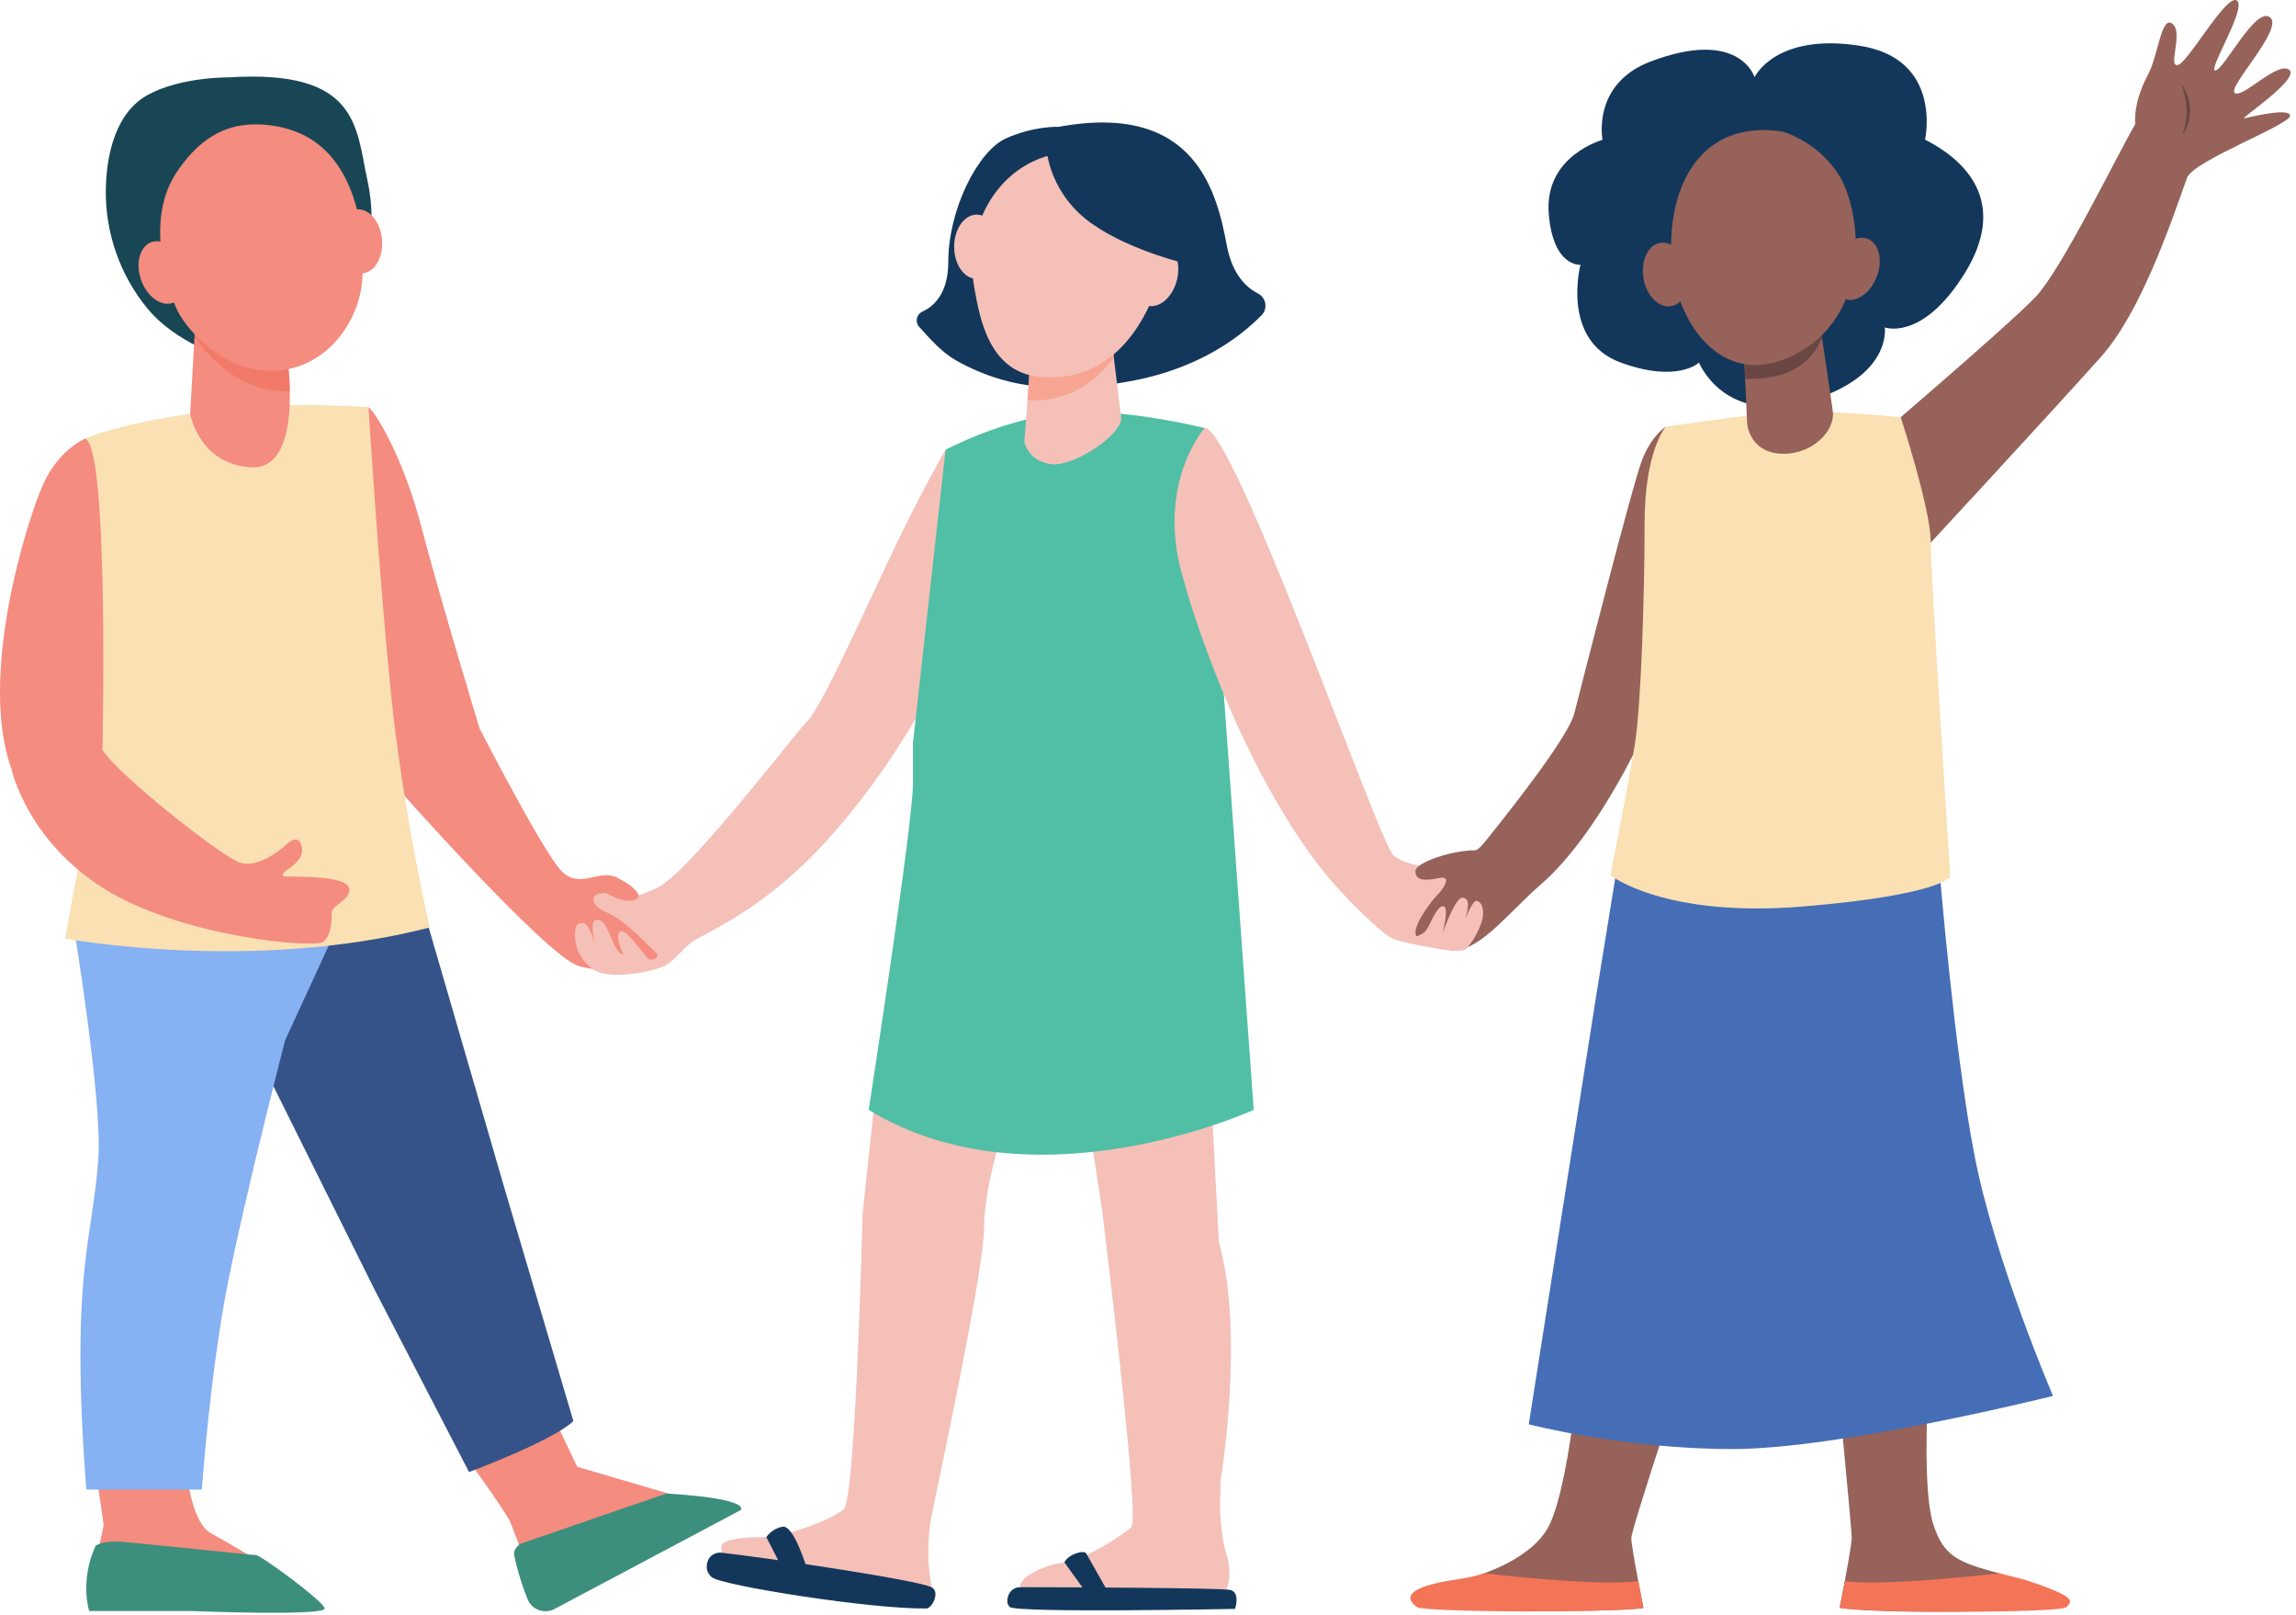
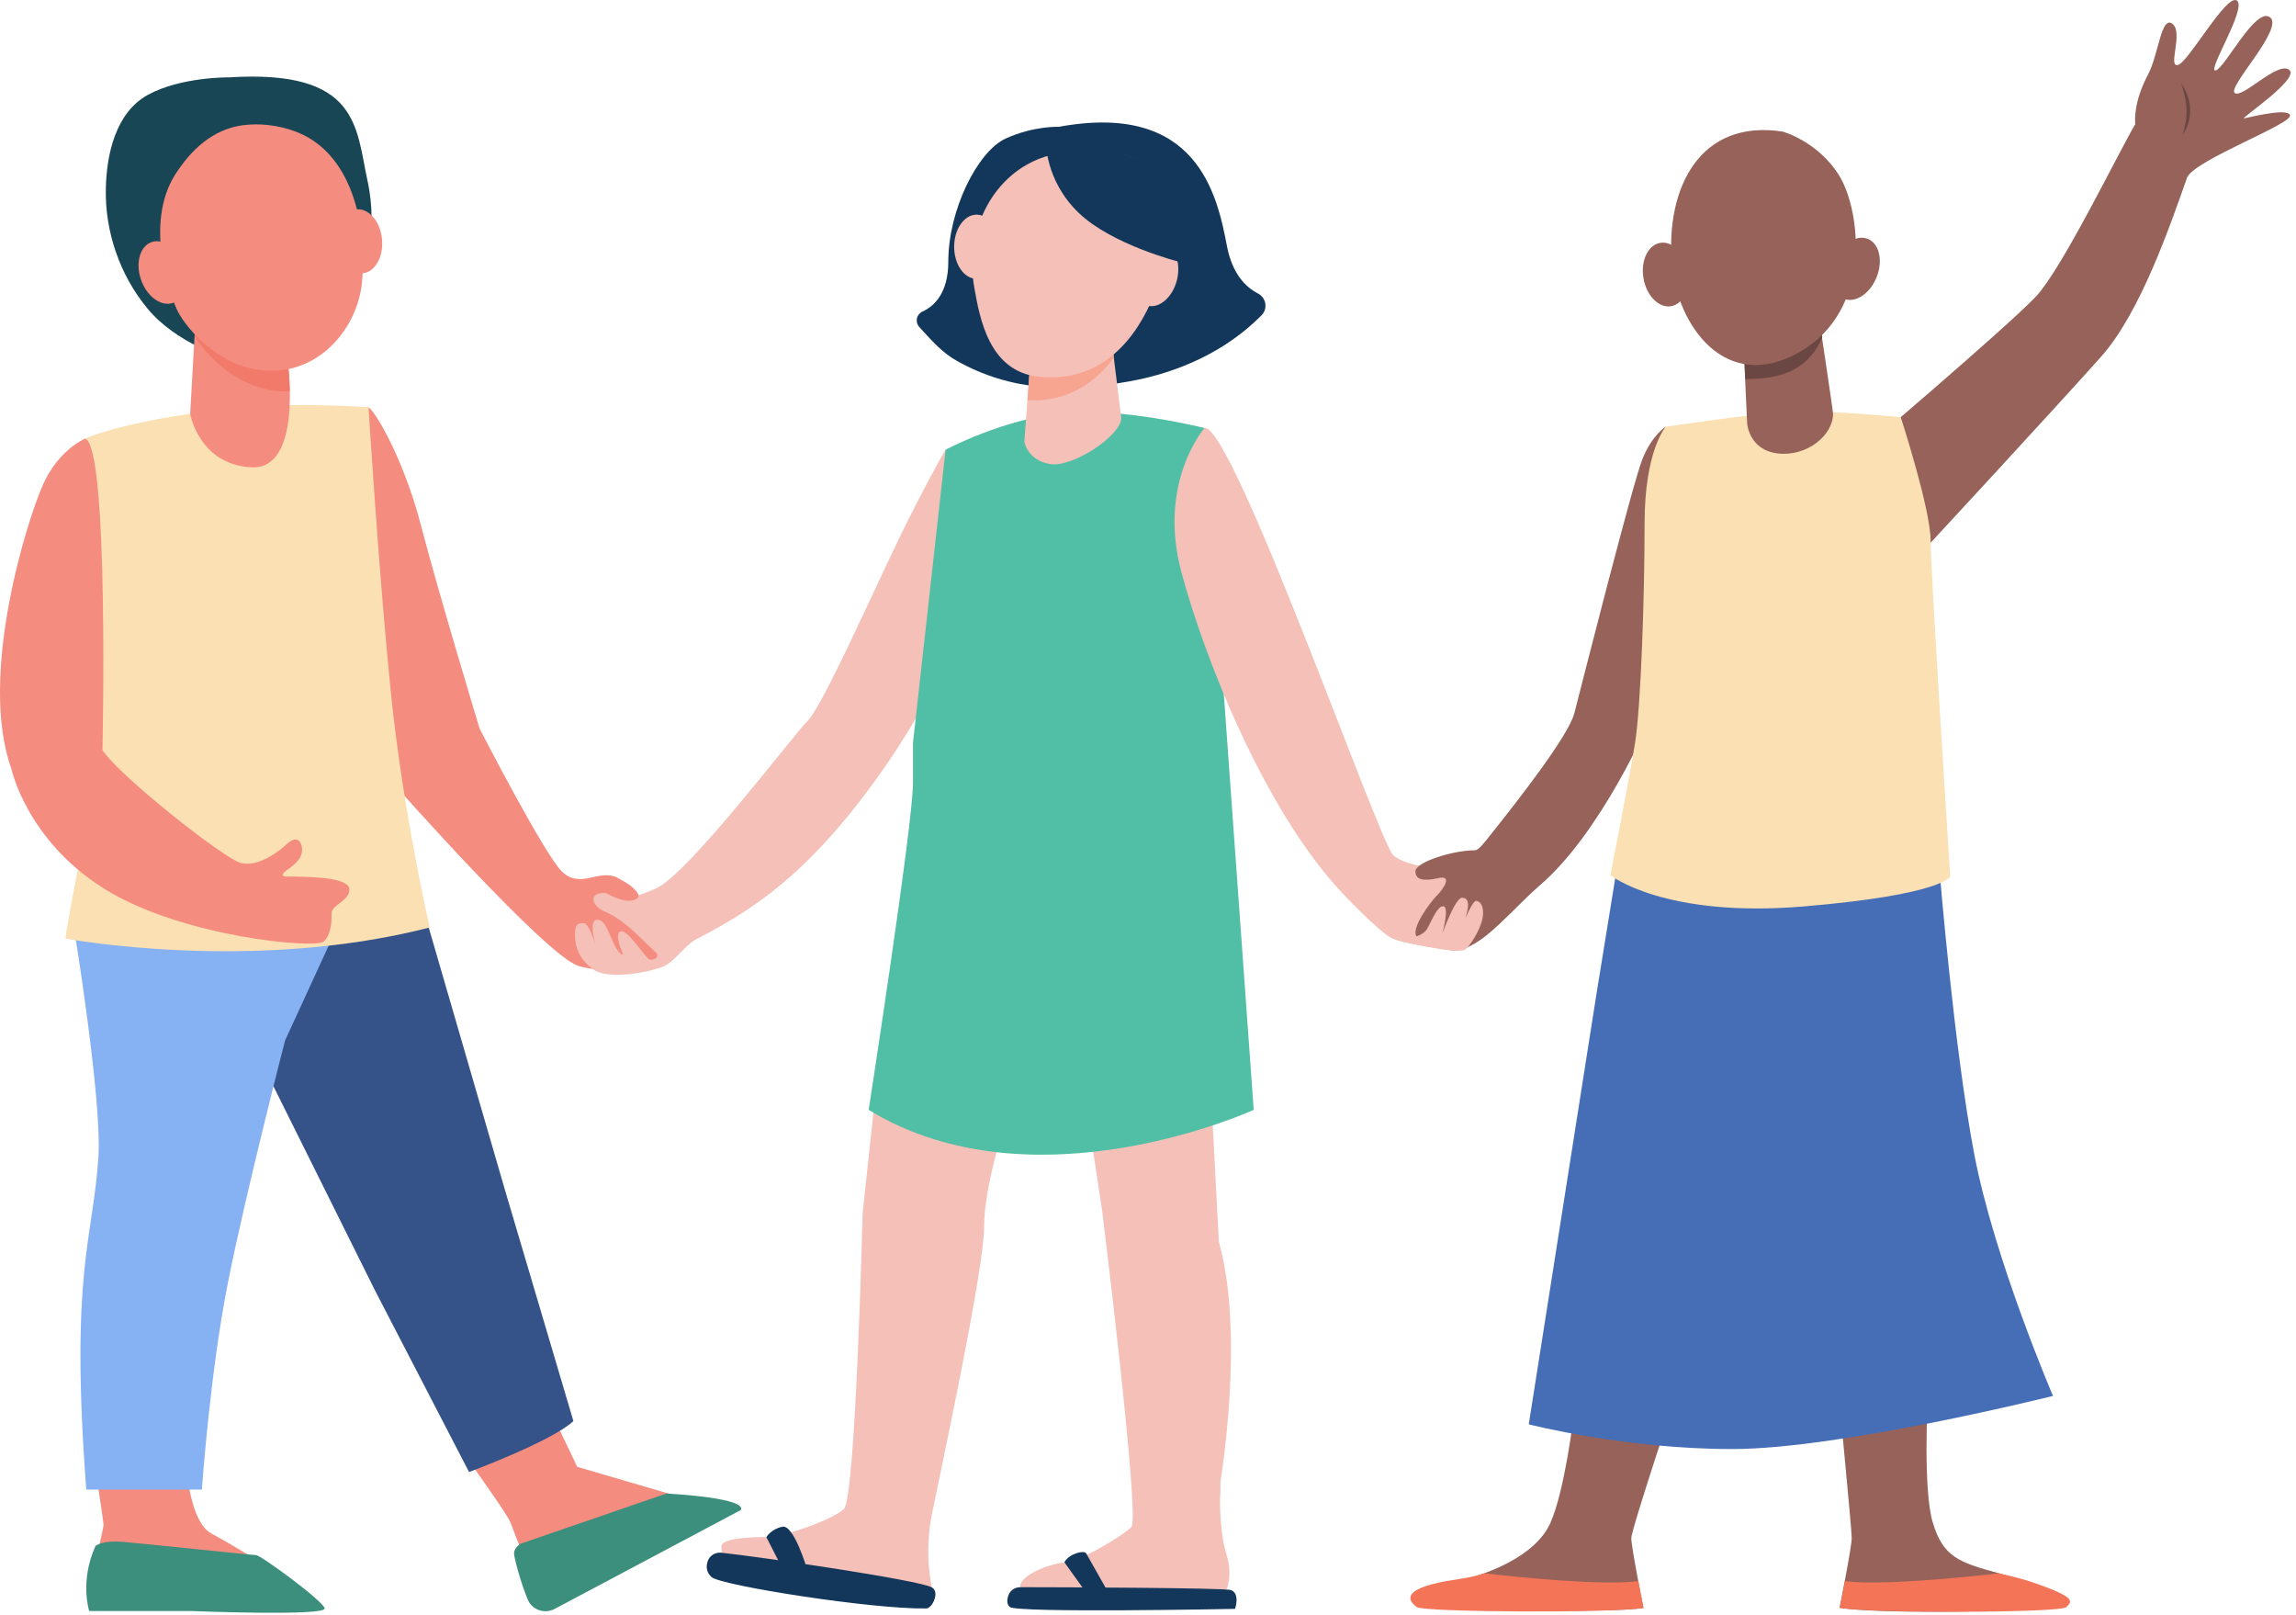
<svg xmlns="http://www.w3.org/2000/svg" width="418" height="294" viewBox="0 0 418 294" fill="none">
  <path d="M67.049 74.156C67.786 74.117 73.231 82.603 76.63 95.589C80.028 108.614 87.316 132.612 87.316 132.612C87.316 132.612 99.108 155.545 102.302 158.623C105.495 161.702 108.566 158.505 111.801 159.492C112.783 159.807 115.854 162.334 115.854 162.334C115.854 162.334 121.382 173.859 120.563 174.648C119.744 175.438 111.227 177.648 105.291 175.793C99.354 173.938 71.757 142.756 71.757 142.756C71.757 142.756 49.238 75.301 67.049 74.156Z" fill="#F48C7F" />
  <path d="M174.814 84.498L172.152 81.814C172.152 81.814 167.239 90.301 161.63 102.3C155.979 114.299 149.264 129.1 146.931 131.31C144.638 133.521 125.271 159.176 119.416 161.702C113.561 164.189 115.363 163.123 110.654 162.571C107.133 162.176 107.501 164.623 109.794 165.768C110.409 166.084 111.105 166.281 112.538 167.228C115.322 169.162 117.738 171.846 119.498 173.464C120.194 174.096 118.761 175.201 117.942 174.412C117.123 173.622 114.339 169.478 113.152 169.478C111.964 169.478 112.742 172.32 113.275 173.228C113.766 174.135 112.66 173.859 111.678 171.609C110.695 169.36 109.958 167.11 108.525 167.426C107.379 167.702 108.075 170.781 108.402 172.004C108.075 170.859 107.133 168.018 106.273 168.018C105.168 168.018 104.676 168.136 104.676 170.228C104.676 172.32 105.454 174.609 108.034 176.464C110.572 178.319 117.737 177.096 120.685 175.951C122.692 175.162 124.698 172.044 126.704 170.978C135.712 166.281 144.965 160.716 156.389 145.993C170.392 127.995 175.878 111.891 175.878 111.891L174.814 84.498Z" fill="#F4C0B8" />
  <path d="M169.655 288.916C169.655 288.916 168.181 282.916 169.655 275.614C171.129 268.312 179.154 231.131 179.154 223.434C179.154 215.698 183.002 204.409 183.002 204.409L159.419 198.686L157.044 220.868C157.044 220.868 155.775 272.575 153.646 274.627C151.475 276.719 142.386 279.758 139.561 279.758C136.367 279.758 131.331 279.956 131.331 281.495C131.331 283.034 131.781 284.061 131.781 284.061L169.655 288.916Z" fill="#F4C0B8" />
  <path d="M197.742 201.172L200.649 220.316C200.649 220.316 207.61 276.403 205.972 277.942C204.375 279.482 197.087 284.021 193.771 284.376C190.413 284.731 185.746 286.902 185.746 288.639C185.746 292.112 223.291 289.31 223.291 289.31C223.291 289.31 224.479 286.744 223.291 282.955C222.104 279.166 222.104 273.798 222.104 272.93C222.104 272.061 222.186 272.772 222.186 271.43C222.186 270.088 222.186 269.653 222.186 269.653C222.186 269.653 226.69 242.932 221.899 226.039L220.18 193.278L197.742 201.172Z" fill="#F4C0B8" />
  <path d="M41.663 14.083C41.663 14.083 32.983 13.964 26.965 17.241C20.987 20.477 19.39 28.253 19.267 34.331C19.103 42.186 21.805 50.08 26.883 56.198C31.96 62.355 40.886 65.118 40.886 65.118L66.025 49.646C66.025 49.646 69.014 42.462 66.885 32.792C64.797 23.201 65.37 12.583 41.663 14.083Z" fill="#184655" />
  <path d="M84.04 264.009C84.04 264.009 92.352 275.534 92.925 277.074C93.499 278.653 97.593 289.073 97.593 289.073L129.488 274.113L105.086 266.969L100.172 256.667L84.04 264.009Z" fill="#F48C7F" />
  <path d="M42.237 182.543L68.277 234.88L85.392 267.917C85.392 267.917 100.582 262.273 104.39 258.641L92.066 217.04L78.063 168.846L48.583 166.281L42.237 182.543Z" fill="#355389" />
  <path d="M17.67 269.338C17.67 269.338 18.858 277.074 18.858 277.548C18.858 278.061 17.097 285.481 16.769 287.494C16.483 289.507 16.769 291.086 16.769 291.086L46.986 284.1C46.986 284.1 42.482 281.258 38.511 279.127C34.498 276.995 33.925 266.772 33.925 266.772L17.67 269.338Z" fill="#F48C7F" />
  <path d="M13.453 168.807C13.453 168.807 18.612 200.186 17.916 210.685C16.892 225.763 12.716 231.565 15.705 271.114H36.75C36.75 271.114 38.224 249.879 41.5 233.42C44.775 216.961 51.899 189.371 51.899 189.371L63.609 163.913L13.453 168.807Z" fill="#86B1F2" />
  <path d="M27.691 44.031C25.537 44.694 24.616 47.723 25.634 50.796C26.652 53.869 29.224 55.823 31.378 55.16C33.532 54.497 34.453 51.468 33.435 48.395C32.416 45.322 29.845 43.368 27.691 44.031Z" fill="#F48C7F" />
  <path d="M64.96 38.1C62.707 38.285 61.11 41.04 61.393 44.255C61.676 47.469 63.733 49.926 65.986 49.741C68.239 49.557 69.836 46.801 69.552 43.587C69.269 40.372 67.213 37.916 64.96 38.1Z" fill="#F48C7F" />
  <path d="M370.567 54.066C375.317 49.093 385.348 28.411 388.746 22.569C388.665 21.977 388.419 18.543 391.08 13.53C392.964 9.978 393.455 2.755 395.502 4.334C397.549 5.913 394.601 12.228 396.485 11.833C398.368 11.438 405.37 -1.31 407.253 0.11C409.096 1.531 401.685 13.136 403.363 12.82C405.042 12.465 410.652 1.137 413.272 3.15C415.892 5.163 405.452 15.859 406.844 16.925C408.236 17.991 414.664 11.083 416.752 12.701C418.84 14.32 407.581 21.74 408.563 21.543C409.546 21.346 416.588 19.569 416.916 20.99C417.325 22.569 399.842 29.003 398.204 32.239C395.093 41.002 389.688 56.908 382.482 64.96C373.679 74.828 348.417 102.102 348.417 102.102L337.935 82.919C337.853 82.919 364.917 59.948 370.567 54.066Z" fill="#966259" />
  <path d="M397.099 15.227C397.754 16.056 398.164 17.043 398.45 18.03C398.45 18.188 399.556 21.424 397.345 24.542C398 22.292 398.696 19.766 397.099 15.227Z" fill="#6B4744" />
  <path d="M15.459 79.841C15.459 79.841 17.916 140.704 15.459 152.071C13.002 163.439 11.897 170.82 11.897 170.82C11.897 170.82 45.717 177.174 78.227 168.807C78.227 168.807 73.313 147.572 71.102 125.468C68.891 103.365 67.09 74.118 67.09 74.118C67.09 74.118 54.766 73.249 45.267 74.078C23.689 76.012 15.459 79.841 15.459 79.841Z" fill="#FAE0B2" />
  <path d="M35.563 58.684L34.621 75.341C34.621 75.341 36.259 84.537 45.717 85.051C55.175 85.603 52.391 65.947 52.391 65.947L51.818 58.645H35.563V58.684Z" fill="#F48C7F" />
  <path d="M52.063 71.236C52.309 71.236 52.514 71.236 52.759 71.236C52.718 68.276 52.391 65.986 52.391 65.986L51.818 58.685H35.563L35.44 61.171C37.446 64.526 43.465 71.236 52.063 71.236Z" fill="#F27A6A" />
  <path d="M17.383 281.377C17.383 281.377 18.489 280.311 22.379 280.627C26.268 280.943 45.799 283.034 46.618 283.034C47.437 283.034 58.614 291.205 59.106 292.704C59.597 294.204 34.989 293.218 34.989 293.218H16.237C16.237 293.218 14.476 287.81 17.383 281.377Z" fill="#3C8F7C" />
  <path d="M94.727 280.981C94.727 280.981 93.58 281.731 93.58 282.718C93.58 283.389 94.727 287.889 96.078 291.125C96.856 293.02 99.19 293.809 100.991 292.823L134.811 274.863C134.811 274.863 137.268 272.811 121.341 271.824L94.727 280.981Z" fill="#3C8F7C" />
  <path d="M15.459 79.84C15.459 79.84 10.669 81.853 7.844 88.169C5.018 94.445 -4.03 122.903 2.07 139.915C2.07 139.915 4.814 152.861 18.898 161.702C32.983 170.583 57.55 172.715 58.942 171.373C60.334 170.031 60.375 167.702 60.375 166.202C60.375 164.702 63.609 163.952 63.609 161.939C63.609 159.887 58.164 159.532 51.899 159.532C51.899 159.532 50.794 159.413 52.145 158.426C53.537 157.44 55.257 156.177 54.97 154.282C54.684 152.387 53.414 152.466 52.186 153.65C50.999 154.795 46.986 157.953 43.792 157.045C40.599 156.137 21.765 141.257 18.653 136.52C18.653 136.52 19.881 80.867 15.459 79.84Z" fill="#F48C7F" />
  <path d="M172.152 81.854C172.152 81.854 182.306 76.407 193.075 75.223C203.843 73.999 219.32 77.907 219.32 77.907L228.246 202.001C228.246 202.001 188.202 220.355 158.149 202.001C158.149 202.001 166.215 149.901 166.215 142.559C166.215 135.218 166.215 135.218 166.215 135.218L172.152 81.854Z" fill="#50BFA5" />
  <path d="M131.331 282.6C130.266 282.482 129.243 283.074 128.874 284.06C128.465 285.166 128.629 286.192 129.529 287.021C131.126 288.56 158.968 292.941 168.672 292.744C169.696 292.705 171.17 289.784 169.655 288.915C167.28 287.573 138.66 283.389 131.331 282.6Z" fill="#13375B" />
  <path d="M139.52 279.758L141.813 284.257L146.931 285.599C146.931 285.599 144.556 277.509 142.468 277.864C140.421 278.259 139.52 279.758 139.52 279.758Z" fill="#13375B" />
  <path d="M185.746 288.875C184.763 288.875 183.903 289.468 183.576 290.376C183.33 291.086 183.248 291.915 183.821 292.468C185.009 293.613 224.847 292.823 224.847 292.823C224.847 292.823 225.83 289.981 224.069 289.389C222.923 288.994 192.665 288.875 185.746 288.875Z" fill="#13375B" />
  <path d="M197.742 282.719C197.374 282.087 194.631 282.758 193.771 284.337L197.292 289.231H201.427L197.742 282.719Z" fill="#13375B" />
  <path d="M286.468 257.892C286.468 257.892 284.871 271.351 282.251 277.193C279.63 283.074 271.032 286.744 263.458 288.205C255.883 289.626 258.421 290.81 259.527 291.876C260.632 292.941 293.429 293.652 299.202 292.665C299.202 292.665 296.991 281.653 296.991 279.956C296.991 278.258 306.039 251.221 306.039 251.221L286.468 257.892Z" fill="#966259" />
  <path d="M299.202 292.625C299.202 292.625 298.751 290.375 298.26 287.771C291.955 288.599 277.46 287.178 270.213 286.35C268.002 287.139 265.3 287.415 263.089 287.81C255.514 289.231 256.088 291.165 257.971 292.507C259.24 293.415 293.429 293.651 299.202 292.625Z" fill="#F47458" />
  <path d="M350.955 254.733C350.955 254.733 350.054 271.232 351.897 277.192C353.78 283.31 356.483 284.336 363.934 286.349C371.222 288.323 368.438 291.441 367.333 292.507C366.227 293.572 340.719 293.651 334.905 292.625C334.905 292.625 337.116 281.613 337.116 279.916C337.116 278.218 334.414 250.431 334.414 250.431L350.955 254.733Z" fill="#966259" />
  <path d="M334.946 292.625C334.946 292.625 335.396 290.375 335.888 287.77C342.193 288.599 356.687 287.178 363.934 286.35C366.432 286.942 368.479 287.415 370.69 288.205C377.937 290.77 377.282 291.441 376.177 292.507C375.071 293.572 340.719 293.651 334.946 292.625Z" fill="#F47458" />
  <path d="M219.32 77.867C219.32 77.867 210.64 87.735 215.103 104.233C219.565 120.732 230.293 147.059 243.6 161.702C245.729 164.07 250.724 169.083 252.935 170.504C255.146 171.925 264.563 172.951 264.563 172.951C264.563 172.951 268.698 160.636 267.511 159.492C266.324 158.347 256.333 158.229 253.631 155.624C250.97 153.058 224.683 77.867 219.32 77.867Z" fill="#F4C0B8" />
  <path d="M303.255 77.669C303.255 77.669 300.758 79.169 298.997 83.59C297.236 88.011 287.983 124.481 286.632 129.77C285.608 133.875 276.232 145.835 271.605 151.637C270.254 153.334 269.19 154.755 268.535 154.755C264.44 154.755 257.684 156.926 257.684 158.584C257.684 160.202 259.281 160.4 261.943 159.808C264.604 159.255 262.598 162.018 261.615 162.965C260.632 163.912 256.538 169.201 258.012 170.583C259.486 172.004 262.966 172.951 264.604 172.951C265.505 172.951 267.306 172.872 270.582 170.267C273.366 168.096 277.419 163.636 280.408 161.071C291.136 151.834 299.98 132.454 301.576 128.034C303.173 123.653 303.255 77.669 303.255 77.669Z" fill="#966259" />
  <path d="M268.903 163.991C268.903 163.991 270.009 164.11 270.009 166.202C270.009 168.294 268.125 171.53 266.856 172.754C265.587 173.977 253.877 170.977 253.877 170.977C253.877 170.977 258.135 171.096 259.609 169.359C260.264 168.57 261.492 164.939 262.721 164.939C263.949 164.939 262.598 169.872 262.598 169.872C262.598 169.872 264.932 163.399 266.16 163.399C267.388 163.399 267.511 164.583 266.938 166.557C266.324 168.491 268.125 163.439 268.903 163.991Z" fill="#F4C0B8" />
  <path d="M278.32 259.233C278.32 259.233 295.681 263.733 315.375 263.733C335.069 263.733 373.761 254.063 373.761 254.063C373.761 254.063 363.075 229.196 359.431 210.093C355.746 190.989 353.084 158.189 353.084 158.189H294.329L290.644 180.924L278.32 259.233Z" fill="#466EB6" />
  <path d="M303.255 77.67C303.255 77.67 299.406 81.972 299.406 95.273C299.406 108.575 298.751 128.507 297.646 135.375C296.54 142.243 293.183 159.294 293.183 159.294C293.183 159.294 302.969 167.109 328.354 164.978C353.698 162.847 355.049 159.531 355.049 159.531C355.049 159.531 351.487 104.273 351.487 98.471C351.487 92.668 346.042 75.933 346.042 75.933C346.042 75.933 331.384 74.473 324.71 74.986C318.036 75.459 303.255 77.67 303.255 77.67Z" fill="#FAE0B2" />
-   <path d="M291.75 25.45C291.75 25.45 281.063 28.371 281.964 38.949C282.783 48.699 287.737 48.185 287.737 48.185C287.737 48.185 284.093 62 295.066 65.987C305.425 69.776 309.315 65.987 309.315 65.987C309.315 65.987 313.819 77.433 329.173 73.013C344.527 68.592 343.135 59.592 343.135 59.592C343.135 59.592 349.686 62.079 357.22 50.475C364.794 38.91 360.454 30.542 350.464 25.411C350.464 25.411 353.78 10.649 338.508 8.32C323.195 5.952 319.428 14.043 319.428 14.043C319.428 14.043 316.685 5.004 300.389 11.241C289.744 15.346 291.75 25.45 291.75 25.45Z" fill="#13375B" />
  <path d="M339.913 43.429C337.784 42.694 335.143 44.56 334.015 47.597C332.886 50.635 333.696 53.693 335.825 54.428C337.954 55.163 340.595 53.297 341.723 50.26C342.852 47.223 342.042 44.165 339.913 43.429Z" fill="#966259" />
  <path d="M302.307 44.194C300.073 44.529 298.68 47.386 299.195 50.574C299.711 53.762 301.941 56.074 304.175 55.738C306.409 55.402 307.803 52.545 307.287 49.358C306.771 46.17 304.542 43.858 302.307 44.194Z" fill="#966259" />
  <path d="M317.504 64.526L318.077 77.038C318.077 77.038 318.364 81.893 323.645 82.525C328.927 83.156 333.718 79.249 333.718 75.302C333.718 74.788 331.138 57.658 331.138 57.658L317.504 64.526Z" fill="#966259" />
  <path d="M331.179 57.658L317.545 64.526L317.749 68.986C320.206 68.986 323.891 68.828 326.798 67.131C329.255 65.71 330.647 63.895 331.752 61.447C331.384 59.198 331.179 57.658 331.179 57.658Z" fill="#6B4744" />
  <path d="M109.835 162.254C109.835 162.254 113.152 164.346 115.117 163.873C117.082 163.399 116.1 162.452 115.199 161.544C114.257 160.636 111.801 159.492 111.801 159.492L109.835 162.254Z" fill="#F48C7F" />
  <path d="M44.12 22.805C38.715 23.555 34.785 27.265 31.919 31.726C26.227 40.646 30.854 53.711 32.41 56.75C33.966 59.75 40.189 67.486 49.443 67.486C58.696 67.486 65.124 59.355 65.902 51.382C66.926 40.764 63.978 27.502 53.496 23.831C50.671 22.805 47.273 22.371 44.12 22.805Z" fill="#F48C7F" />
  <path d="M192.747 23.082C192.747 23.082 188.202 22.884 183.084 25.213C177.966 27.581 172.643 38.199 172.643 47.632C172.643 53.395 170.023 55.763 167.935 56.71C166.829 57.224 166.543 58.605 167.362 59.513C169.368 61.723 171.497 64.17 174.118 65.631C184.149 71.275 194.262 71.433 205.563 69.42C214.652 67.802 223.21 63.894 229.638 57.421C230.866 56.197 230.539 54.184 228.983 53.395C226.854 52.29 224.356 49.922 223.373 44.79C221.572 35.318 217.887 18.464 192.747 23.082Z" fill="#13375B" />
  <path d="M211.623 44.259C209.416 43.786 207.038 45.956 206.311 49.105C205.585 52.255 206.786 55.191 208.993 55.664C211.201 56.138 213.579 53.968 214.305 50.818C215.032 47.669 213.831 44.732 211.623 44.259Z" fill="#F4C0B8" />
  <path d="M177.803 50.751C180.064 50.751 181.897 48.135 181.897 44.909C181.897 41.683 180.064 39.067 177.803 39.067C175.541 39.067 173.708 41.683 173.708 44.909C173.708 48.135 175.541 50.751 177.803 50.751Z" fill="#F4C0B8" />
  <path d="M187.588 65.67L186.483 80.392C186.483 80.392 187.015 83.748 191.15 84.458C195.286 85.168 204.13 79.248 204.13 76.09L202.041 59.079L187.588 65.67Z" fill="#F4C0B8" />
  <path d="M187.056 72.854C193.607 73.17 198.889 70.328 202.778 65.118L202.041 59.079L187.588 65.67L187.056 72.854Z" fill="#F7A491" />
  <path d="M177.393 52.448C178.376 57.934 180.054 67.526 188.98 68.552C197.865 69.539 204.539 64.921 208.797 56.553C213.014 48.185 212.032 37.133 209.698 31.686C207.855 27.344 199.83 27.542 195.9 27.621C182.675 27.779 175.182 40.37 177.393 52.448Z" fill="#F4C0B8" />
-   <path d="M190.413 25.845C190.413 25.845 190.29 32.871 196.35 38.713C202.41 44.554 214.611 47.633 214.611 47.633L216.044 50.949C216.044 50.949 217.969 40.45 213.383 33.424C208.797 26.398 190.413 25.845 190.413 25.845Z" fill="#13375B" />
+   <path d="M190.413 25.845C190.413 25.845 190.29 32.871 196.35 38.713C202.41 44.554 214.611 47.633 214.611 47.633L216.044 50.949C216.044 50.949 217.969 40.45 213.383 33.424C208.797 26.398 190.413 25.845 190.413 25.845" fill="#13375B" />
  <path d="M324.546 23.95C324.546 23.95 331.015 25.726 334.864 32.002C338.713 38.278 341.047 56.356 327.658 64.052C314.269 71.749 305.302 59.395 304.361 47.87C303.255 34.252 309.438 21.622 324.546 23.95Z" fill="#966259" />
</svg>